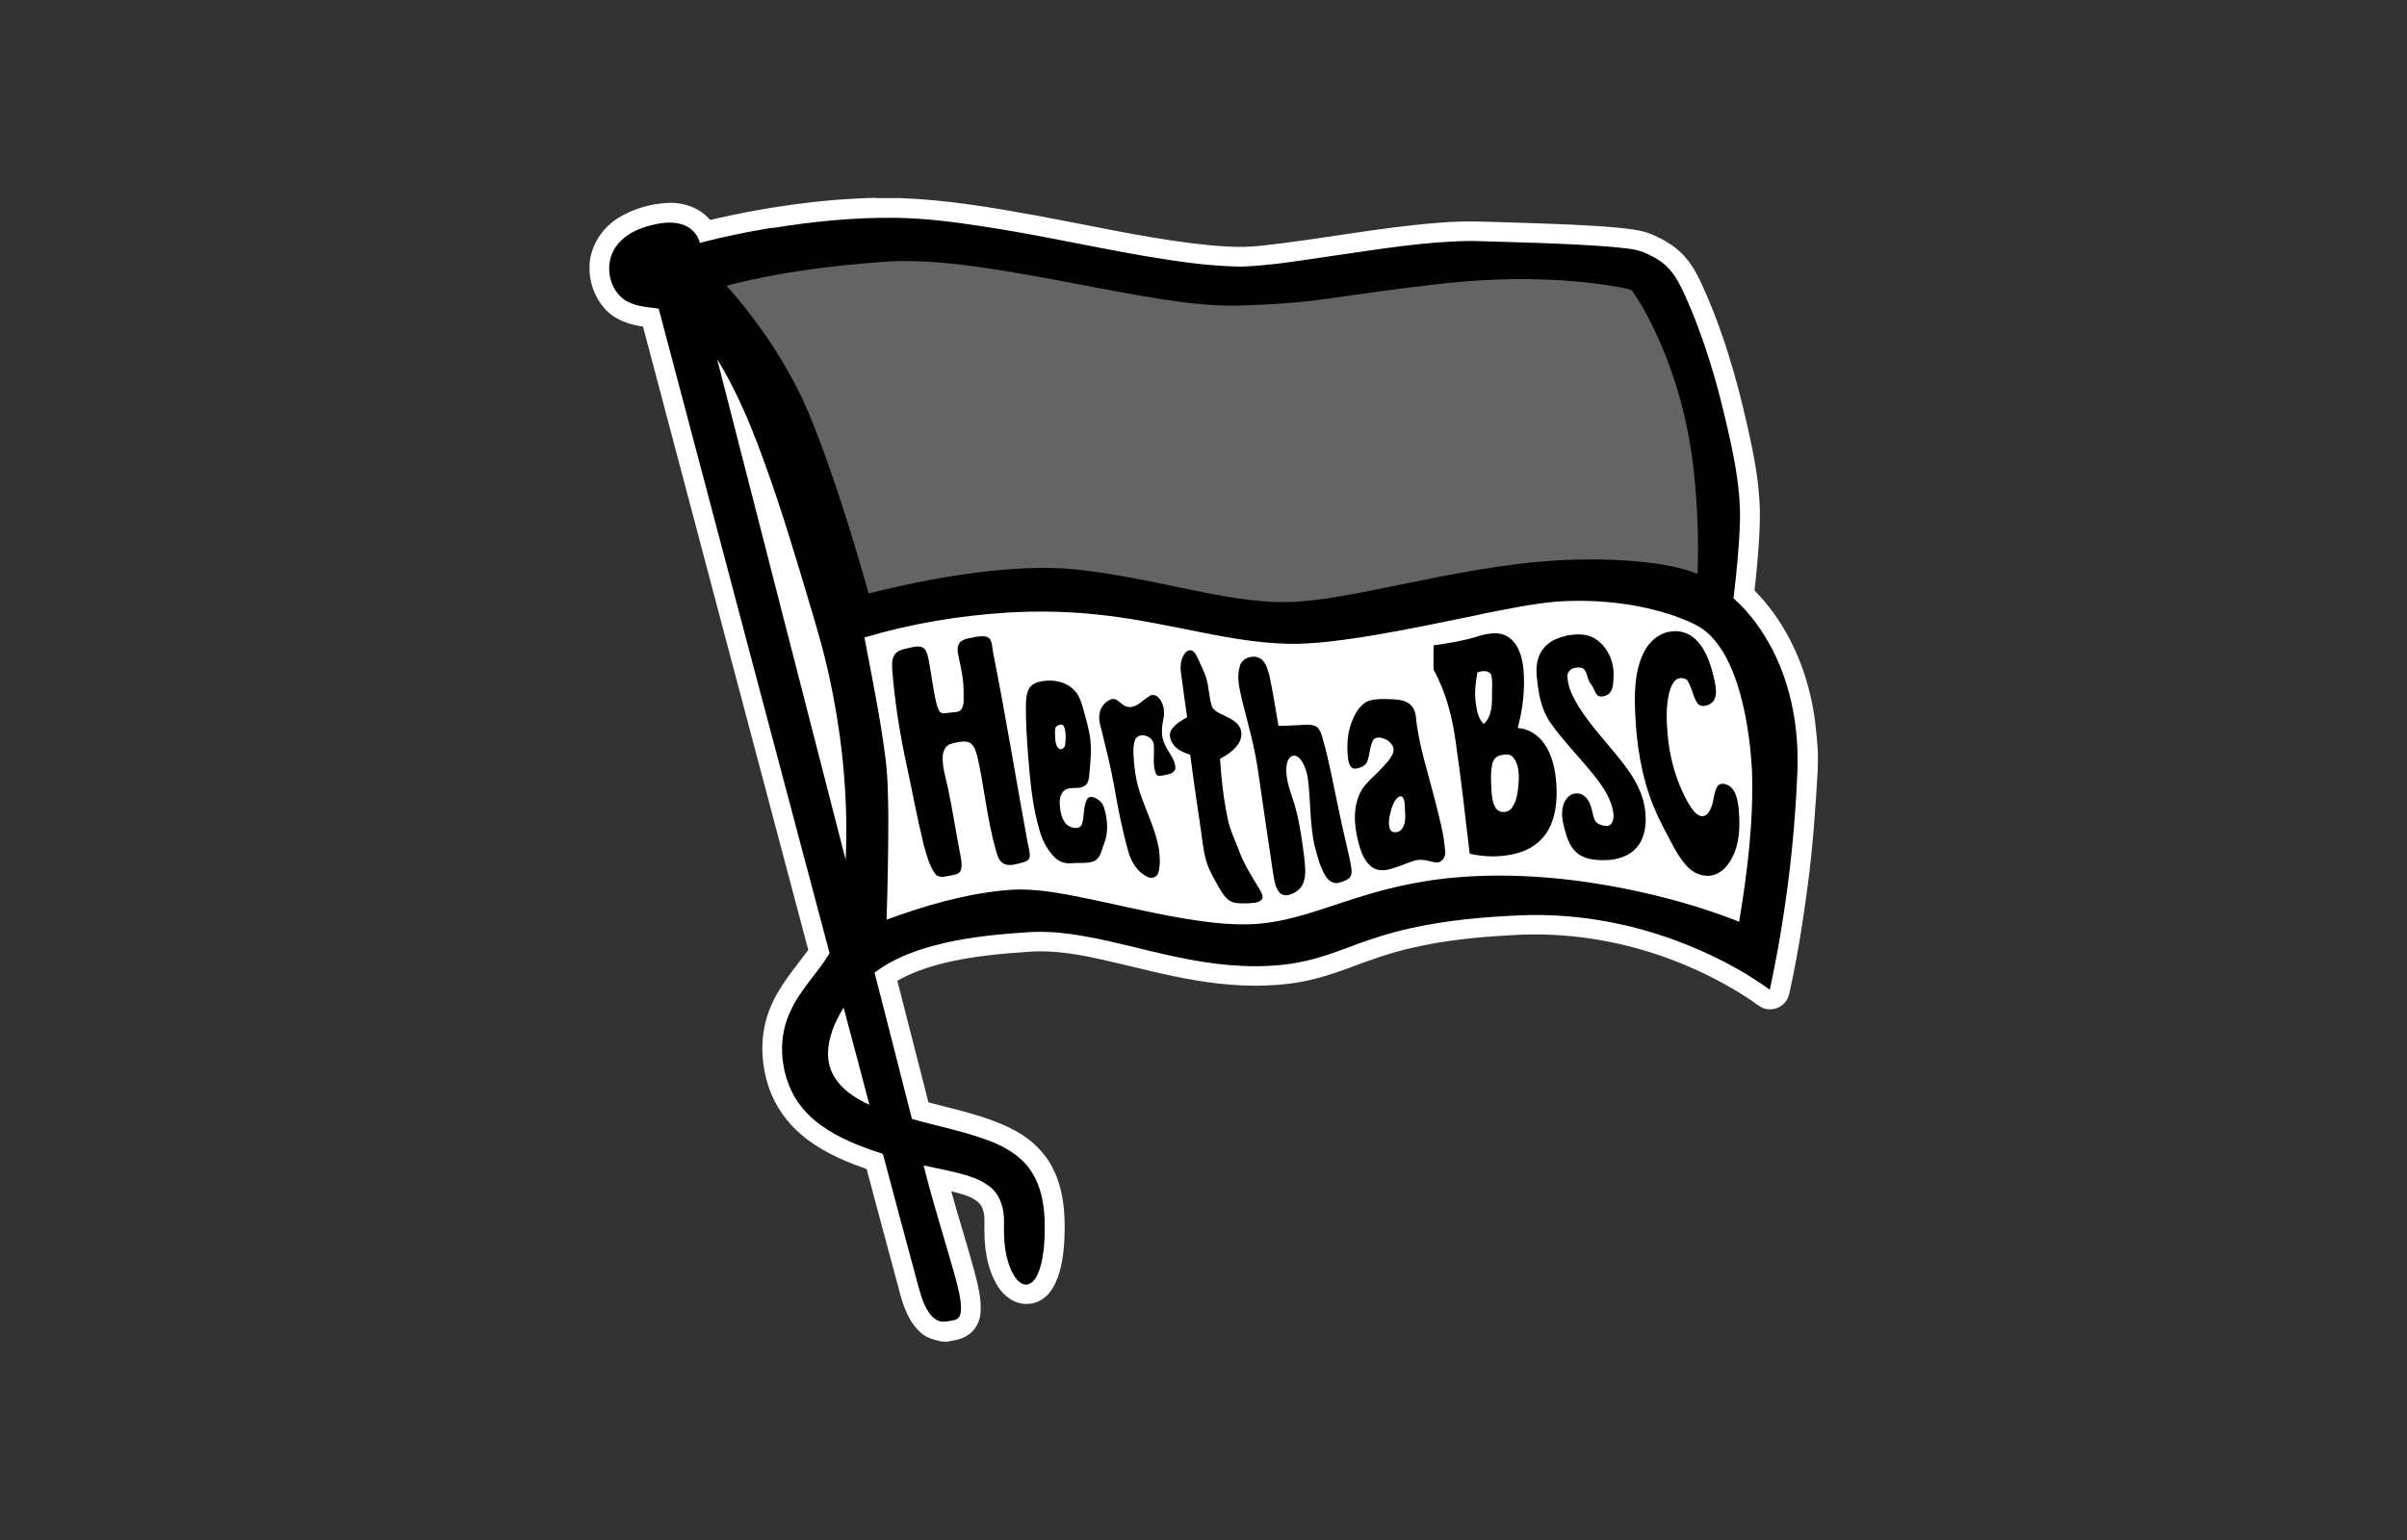
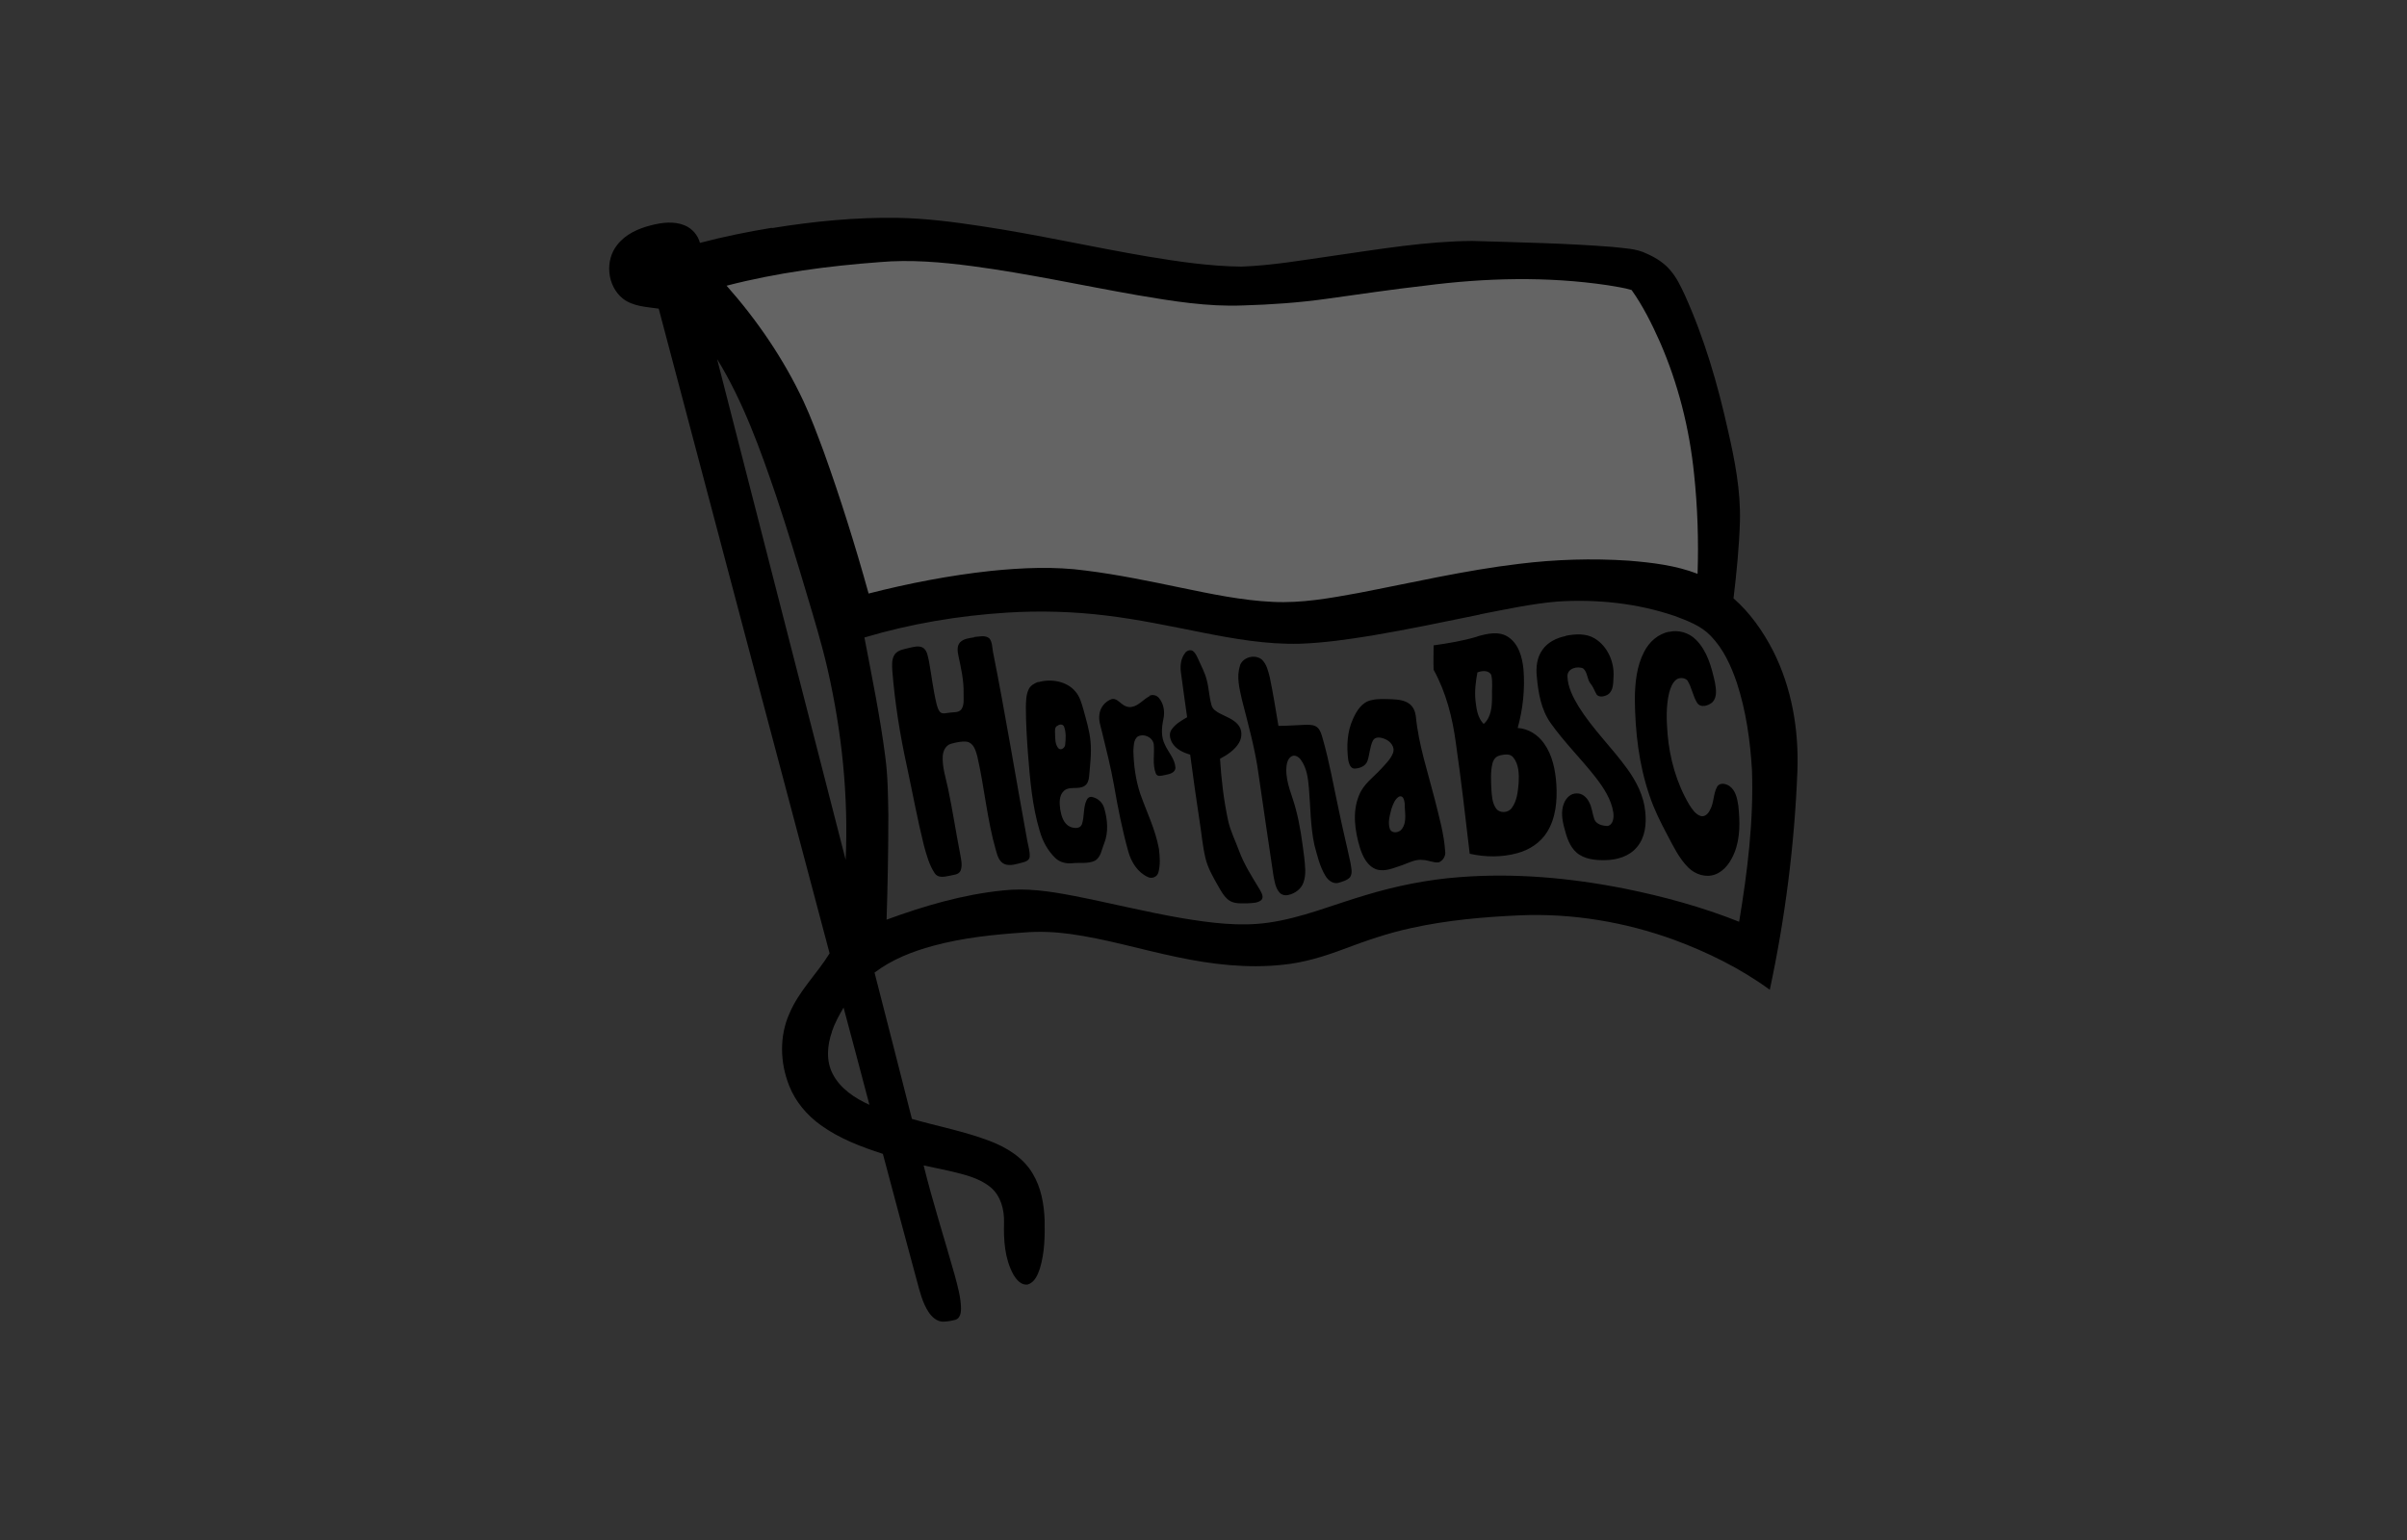
<svg xmlns="http://www.w3.org/2000/svg" id="Ebene_1" data-name="Ebene 1" viewBox="0 0 150 96">
  <rect x="0" y="0" width="150" height="96" fill="#333333" stroke="none" />
  <defs>
    <style>
      .cls-1 {
        fill: #fff;
      }

      .cls-2 {
        fill: #646464;
      }
    </style>
  </defs>
  <g>
-     <path class="cls-1" d="M54.59,12.35h1.53c2.86.1,5.68.58,8.49,1.09,3.21.59,6.39,1.31,9.63,1.72,1.46.17,2.95.33,4.42.15,3.7-.4,7.36-1.15,11.08-1.43,1.71-.15,3.43-.03,5.14.01,1.97.07,3.94.12,5.91.3.63.07,1.28.12,1.89.32.84.32,1.66.77,2.27,1.44.65.7,1.02,1.58,1.4,2.44,1.32,3.06,2.17,6.29,2.84,9.54.3,1.48.51,2.98.48,4.49-.03,1.47-.17,2.93-.33,4.39,1.74,1.76,2.89,4.06,3.46,6.46.28,1.14.4,2.32.48,3.49.02.44,0,.81,0,1.2-.14,2.4-.3,4.8-.62,7.19-.28,2.21-.64,4.41-1.11,6.59-.05.25-.11.51-.28.71-.3.4-.87.57-1.34.41-.39-.14-.68-.45-1.04-.66-4.38-2.83-9.68-4.27-14.89-3.89-2.02.11-4.05.32-6.02.78-1.33.3-2.62.76-3.89,1.24-1.21.45-2.46.84-3.75.99-1.94.24-3.91.12-5.84-.21-1.87-.31-3.7-.81-5.55-1.23-1.58-.36-3.2-.67-4.83-.55-1.63.11-3.26.26-4.85.6-1.16.26-2.32.62-3.35,1.21.65,2.53,1.29,5.05,1.94,7.58,1.72.46,3.48.81,5.09,1.6,1.1.53,2.08,1.37,2.64,2.47.74,1.43.82,3.09.73,4.67-.07.97-.21,1.98-.72,2.84-.32.55-.9.97-1.55.98-.79.05-1.49-.47-1.88-1.11-.71-1.16-.86-2.57-.82-3.9.01-.46-.02-1-.39-1.33-.47-.4-1.1-.52-1.68-.68.46,1.68,1,3.34,1.45,5.02.21.82.43,1.66.38,2.51-.03.62-.37,1.23-.93,1.52-.37.21-.73.24-1.11.32-.11.02-.42,0-.48-.02-.36-.09-.82-.2-1.16-.49-.8-.68-1.15-1.71-1.4-2.7-.67-2.47-1.33-4.95-1.99-7.42,0-.13-.13-.17-.24-.2-1.39-.49-2.76-1.12-3.88-2.08-.89-.76-1.59-1.75-1.98-2.85-.56-1.61-.61-3.43.05-5.02.54-1.36,1.52-2.47,2.38-3.63-3.44-12.95-6.87-25.9-10.3-38.86-.9-.13-1.82-.45-2.42-1.16-.54-.62-.85-1.42-.91-2.24,0-.16,0-.32,0-.49.08-1.19.8-2.28,1.81-2.9.9-.55,1.95-.85,3.01-.92.99-.06,2.04.28,2.69,1.06,3.4-.79,6.87-1.3,10.35-1.38" />
    <path d="M51.85,64.31c-.3.84-.38,1.82.04,2.63.47.92,1.38,1.52,2.29,1.93-.53-2.02-1.07-4.04-1.61-6.06-.28.48-.55.97-.73,1.5ZM92.22,38.31c-2.24.46-4.48.93-6.73,1.31-1.49.24-2.99.46-4.51.51-2.06.05-4.1-.31-6.11-.71-1.97-.39-3.94-.81-5.94-1.05-2.05-.25-4.12-.31-6.19-.18-3,.19-5.99.69-8.87,1.55.47,2.47.98,4.94,1.3,7.44.16,1.2.17,2.41.19,3.62,0,2.18-.04,4.35-.11,6.53,2.34-.86,4.76-1.57,7.24-1.82,1.47-.17,2.94.05,4.39.33,2.27.44,4.52,1.01,6.8,1.4,1.76.29,3.56.53,5.34.28,2.09-.29,4.04-1.12,6.05-1.71,1.91-.58,3.88-.98,5.87-1.13,3.44-.27,6.9.04,10.28.71,2.44.49,4.85,1.15,7.16,2.07.52-3.12.91-6.29.8-9.46-.11-1.84-.37-3.68-.94-5.43-.36-1.06-.84-2.12-1.63-2.93-.6-.63-1.44-.94-2.24-1.24-2.35-.8-4.86-1.06-7.33-.9-1.62.14-3.22.49-4.82.8M44.69,22.39c2.66,10.41,5.34,20.8,8.01,31.21.18-4-.24-8.01-1.13-11.9-.36-1.57-.83-3.11-1.29-4.65-.61-2.05-1.23-4.1-1.91-6.13-1-2.93-2.05-5.87-3.67-8.52M48.1,14.22c2.59-.42,5.21-.68,7.83-.64,1.73.03,3.46.25,5.17.51,3.49.52,6.94,1.31,10.42,1.9,1.93.32,3.88.61,5.85.63,1.93-.07,3.84-.41,5.75-.68,2.86-.41,5.74-.9,8.63-.92,2.9.09,5.81.14,8.71.37.74.09,1.52.09,2.2.44.54.24,1.06.57,1.44,1.03.39.45.64.99.89,1.52,1.22,2.7,2.05,5.55,2.69,8.43.43,1.87.8,3.77.75,5.7-.05,1.6-.21,3.2-.4,4.79,1.03.9,1.82,2.03,2.45,3.24,1.18,2.32,1.63,4.96,1.53,7.55-.18,4.57-.76,9.13-1.72,13.61-1.82-1.33-3.87-2.34-5.98-3.12-3.06-1.11-6.34-1.66-9.6-1.52-2.26.1-4.53.3-6.75.79-1.45.31-2.86.8-4.24,1.32-1.22.46-2.47.84-3.77.97-2.21.24-4.44-.02-6.6-.48-2.23-.46-4.41-1.13-6.67-1.44-.95-.13-1.92-.17-2.88-.09-1.9.13-3.81.33-5.65.83-1.29.35-2.57.85-3.65,1.67.78,3.04,1.56,6.08,2.33,9.12,1.6.46,3.25.77,4.81,1.36,1.07.4,2.12,1.04,2.71,2.04.53.87.71,1.9.75,2.9.02,1.02,0,2.06-.3,3.04-.13.38-.32.85-.75.98-.42.07-.72-.31-.91-.64-.53-.98-.6-2.13-.57-3.22.02-.8-.2-1.66-.83-2.19-.73-.61-1.69-.81-2.59-1.03-.53-.12-1.06-.22-1.59-.34.57,2.31,1.3,4.57,1.94,6.85.18.68.38,1.37.39,2.08,0,.26-.06.6-.34.69-.26.07-.54.12-.81.12-.37-.02-.66-.29-.86-.58-.4-.6-.56-1.31-.75-2-.71-2.62-1.41-5.25-2.11-7.88-1.35-.44-2.71-.95-3.87-1.79-.86-.62-1.58-1.46-1.97-2.46-.57-1.43-.62-3.09.02-4.51.59-1.4,1.71-2.46,2.5-3.74-3.56-13.4-7.11-26.78-10.65-40.19-.76-.11-1.6-.13-2.24-.63-.98-.79-1.13-2.38-.34-3.35.51-.66,1.3-1.01,2.08-1.21.69-.18,1.45-.28,2.12,0,.46.19.82.6.95,1.09,1.48-.39,2.97-.69,4.48-.94" />
    <path d="M85.45,43.65c.43-.11.88-.07,1.32-.06.37.02.78.06,1.08.3.23.18.34.46.38.74.17,1.79.75,3.5,1.19,5.23.26,1.06.57,2.12.64,3.21.05.28-.14.6-.41.69-.33.03-.64-.14-.96-.15-.46-.07-.88.17-1.3.32-.51.16-1.05.43-1.6.27-.58-.2-.87-.81-1.04-1.35-.32-1.06-.49-2.24-.05-3.29.27-.68.88-1.1,1.36-1.62.28-.31.6-.61.75-1,.14-.38-.17-.74-.5-.87-.23-.1-.6-.18-.75.09-.2.4-.2.85-.34,1.27-.12.35-.53.49-.86.48-.23-.06-.3-.33-.34-.53-.11-.86-.07-1.76.29-2.55.22-.5.55-1.05,1.13-1.18M87.2,49.65c-.28.16-.39.49-.49.78-.1.41-.24.85-.09,1.26.14.3.59.22.75-.02.33-.46.16-1.05.17-1.57-.02-.18-.08-.53-.33-.45h0ZM71.62,43.38c.21-.11.47-.04.61.14.3.36.37.86.27,1.31-.11.53-.16,1.1.1,1.6.21.47.62.88.65,1.42,0,.33-.38.41-.64.46-.19.03-.48.15-.58-.09-.23-.58-.07-1.23-.13-1.83-.07-.44-.63-.69-1.01-.47-.25.21-.24.58-.26.88.02.9.14,1.8.42,2.66.4,1.14.95,2.24,1.17,3.44.06.49.1,1-.03,1.48-.07.29-.41.42-.66.29-.64-.29-1.04-.94-1.22-1.6-.38-1.36-.65-2.74-.89-4.13-.2-1.12-.48-2.23-.75-3.33-.08-.34-.21-.69-.16-1.05.04-.44.35-.84.77-.98.25-.06.44.15.62.29.18.15.42.25.66.19.43-.09.7-.48,1.08-.66h0ZM64.72,42.52c.79-.22,1.76-.06,2.3.59.27.31.38.72.49,1.1.18.67.39,1.33.45,2.02.07.73-.03,1.46-.09,2.19-.02.21-.09.45-.28.57-.39.26-.93-.01-1.29.31-.31.29-.28.76-.23,1.15.07.41.2.9.62,1.09.24.1.61.14.73-.15.17-.49.07-1.05.3-1.52.05-.13.19-.22.33-.19.36.07.66.34.76.69.21.71.28,1.5,0,2.21-.16.37-.2.87-.59,1.08-.43.2-.93.1-1.39.15-.38.04-.78-.05-1.06-.32-.48-.46-.8-1.06-.98-1.7-.47-1.56-.6-3.2-.73-4.82-.07-.96-.13-1.93-.13-2.9.01-.37.01-.76.18-1.11.11-.23.35-.36.58-.45M65.92,45.23c-.22.08-.17.35-.17.53.01.3,0,.65.21.89.17.16.42-.05.42-.24.04-.36.06-.74-.06-1.09-.06-.18-.27-.19-.4-.09ZM77.27,41.49c.18-.53.94-.73,1.37-.37.3.29.39.71.49,1.1.21,1,.37,2.02.54,3.03.57,0,1.15-.05,1.72-.07.25,0,.53,0,.72.18.18.17.24.42.31.65.43,1.49.69,3.02,1.02,4.53.22,1.09.49,2.16.72,3.25.04.29.15.63-.03.9-.2.2-.48.27-.74.35-.33.07-.63-.17-.79-.44-.36-.59-.51-1.27-.69-1.93-.25-1.16-.24-2.36-.34-3.53-.05-.61-.13-1.26-.5-1.77-.13-.19-.4-.36-.62-.2-.24.18-.28.51-.29.78-.02.87.38,1.66.59,2.48.27,1,.4,2.02.53,3.04.05.51.13,1.05-.05,1.54-.14.41-.53.69-.94.78-.2.05-.43,0-.56-.16-.25-.29-.3-.68-.37-1.04-.31-2.09-.62-4.17-.92-6.26-.21-1.6-.65-3.16-1.05-4.73-.15-.69-.35-1.42-.11-2.11h0ZM73.85,40.7c.11-.14.34-.23.5-.11.17.14.25.35.34.54.18.41.4.81.51,1.25.14.52.15,1.06.3,1.58.06.25.3.4.51.51.39.21.84.35,1.14.7.27.31.27.79.06,1.14-.27.45-.73.75-1.18.99.08,1.29.23,2.57.5,3.83.14.67.46,1.28.69,1.92.32.86.82,1.63,1.29,2.41.1.19.28.47.08.66-.23.18-.55.17-.82.19-.41,0-.86.05-1.2-.2-.31-.24-.49-.59-.68-.92-.31-.55-.63-1.1-.77-1.71-.18-.75-.24-1.52-.36-2.27-.21-1.39-.41-2.78-.59-4.17-.43-.12-.88-.33-1.12-.73-.14-.25-.22-.58-.04-.83.24-.35.61-.56.97-.77-.13-.94-.27-1.88-.39-2.82-.05-.41,0-.86.27-1.19h0ZM60.71,39.71c.31-.02.69-.14.95.09.18.23.17.55.22.83.78,3.92,1.42,7.86,2.14,11.79.06.32.16.64.15.96,0,.25-.26.34-.46.39-.36.09-.74.23-1.1.1-.34-.14-.45-.52-.54-.84-.56-1.93-.72-3.95-1.17-5.9-.1-.35-.22-.8-.63-.89-.34-.05-.69.04-1.02.13-.32.1-.48.44-.5.76-.04.69.19,1.35.33,2.02.28,1.33.48,2.67.74,4,.06.37.18.77.04,1.13-.13.27-.47.25-.72.32-.3.06-.68.14-.88-.15-.36-.53-.52-1.16-.69-1.77-.4-1.62-.7-3.26-1.05-4.89-.43-1.96-.75-3.95-.91-5.95-.02-.35-.06-.74.15-1.05.21-.28.58-.32.89-.4.29-.06.62-.17.89,0,.25.19.28.53.35.82.16.88.26,1.78.47,2.65.05.19.1.4.24.54.16.13.37.04.55.03.26-.05.58.02.76-.21.2-.29.13-.67.14-1.01.02-.79-.16-1.56-.32-2.32-.06-.28-.11-.62.1-.85.23-.23.57-.26.88-.31h0ZM97.58,39.63c.6-.11,1.26-.16,1.8.17.81.49,1.24,1.49,1.17,2.42-.02.37,0,.83-.34,1.07-.2.12-.52.21-.7.02-.14-.22-.21-.48-.38-.68-.24-.28-.18-.72-.47-.96-.36-.17-.99,0-.98.48.02.69.35,1.32.7,1.9.87,1.4,2.07,2.55,3.03,3.88.57.79,1.03,1.69,1.12,2.67.08.76,0,1.6-.52,2.21-.48.58-1.25.8-1.98.81-.61.01-1.29-.05-1.78-.47-.44-.39-.62-.97-.76-1.52-.14-.51-.23-1.07-.02-1.57.13-.32.42-.61.78-.6.34-.02.62.23.77.52.19.34.21.74.34,1.1.13.32.52.4.82.41.36-.08.4-.53.36-.83-.12-.83-.61-1.56-1.11-2.21-.9-1.15-1.95-2.18-2.8-3.38-.6-.85-.77-1.9-.86-2.91-.06-.57.01-1.18.35-1.65.33-.48.89-.75,1.45-.86h0ZM92.07,39.67c.61-.17,1.32-.34,1.89.02.68.43.9,1.27.98,2.02.1,1.23-.03,2.48-.36,3.67.66.04,1.26.42,1.64.96.53.74.71,1.67.77,2.56.06,1.01-.03,2.09-.58,2.97-.41.66-1.1,1.11-1.84,1.31-.97.27-2,.26-2.98.04-.27-2.3-.53-4.59-.86-6.88-.21-1.59-.61-3.18-1.39-4.59-.02-.51,0-1.01,0-1.52.92-.13,1.84-.28,2.73-.55M92.07,41.92c-.11.58-.18,1.17-.12,1.76.06.51.13,1.07.51,1.45.48-.42.52-1.11.52-1.7-.02-.45.06-.92-.05-1.36-.16-.31-.59-.26-.87-.15M93.47,47.1c-.26.04-.42.28-.47.52-.12.52-.08,1.06-.06,1.59.03.4.05.83.28,1.17.22.33.75.31.98,0,.34-.44.39-1.03.44-1.57.03-.54.02-1.16-.34-1.6-.2-.25-.55-.18-.83-.12h0ZM104.01,39.39c.59-.14,1.24.05,1.67.48.71.7.98,1.71,1.19,2.66.07.41.16.91-.15,1.24-.25.23-.74.38-.96.04-.27-.43-.33-.97-.61-1.4-.19-.19-.55-.19-.74,0-.21.2-.31.49-.39.77-.2.84-.17,1.71-.1,2.57.13,1.54.56,3.07,1.35,4.41.18.28.38.6.72.71.26.07.47-.16.57-.37.26-.45.2-1.01.45-1.46.17-.28.56-.19.78-.03.38.28.47.77.54,1.21.1.98.13,2-.24,2.93-.23.57-.61,1.14-1.2,1.36-.58.22-1.25,0-1.68-.43-.58-.58-.94-1.34-1.32-2.06-.42-.79-.82-1.59-1.1-2.44-.66-1.92-.89-3.97-.91-6,.01-1,.11-2.05.58-2.95.31-.61.87-1.12,1.56-1.25h0Z" />
  </g>
  <path class="cls-2" d="M54.82,16.34c-3.21.24-6.42.66-9.54,1.47,1.92,2.17,3.57,4.59,4.8,7.22.47,1.01.85,2.05,1.24,3.09,1.05,2.92,1.98,5.89,2.81,8.88,2.5-.64,5.04-1.13,7.61-1.41,1.97-.2,3.97-.29,5.94-.02,1.99.25,3.96.66,5.93,1.07,1.89.39,3.78.79,5.71.88,1.79.09,3.56-.23,5.31-.55,3.34-.64,6.66-1.42,10.03-1.82,2.26-.28,4.55-.35,6.83-.2,1.46.12,2.93.29,4.3.82.07-2.08,0-4.17-.22-6.24-.29-2.83-.99-5.61-2.13-8.22-.5-1.12-1.05-2.23-1.76-3.23-.48-.15-.99-.21-1.49-.3-3.78-.56-7.63-.46-11.41.03-2.05.23-4.09.54-6.13.82-1.72.24-3.45.36-5.19.41-2.21.09-4.41-.27-6.58-.64-3.43-.6-6.83-1.35-10.29-1.81-1.91-.25-3.85-.42-5.77-.25" />
</svg>